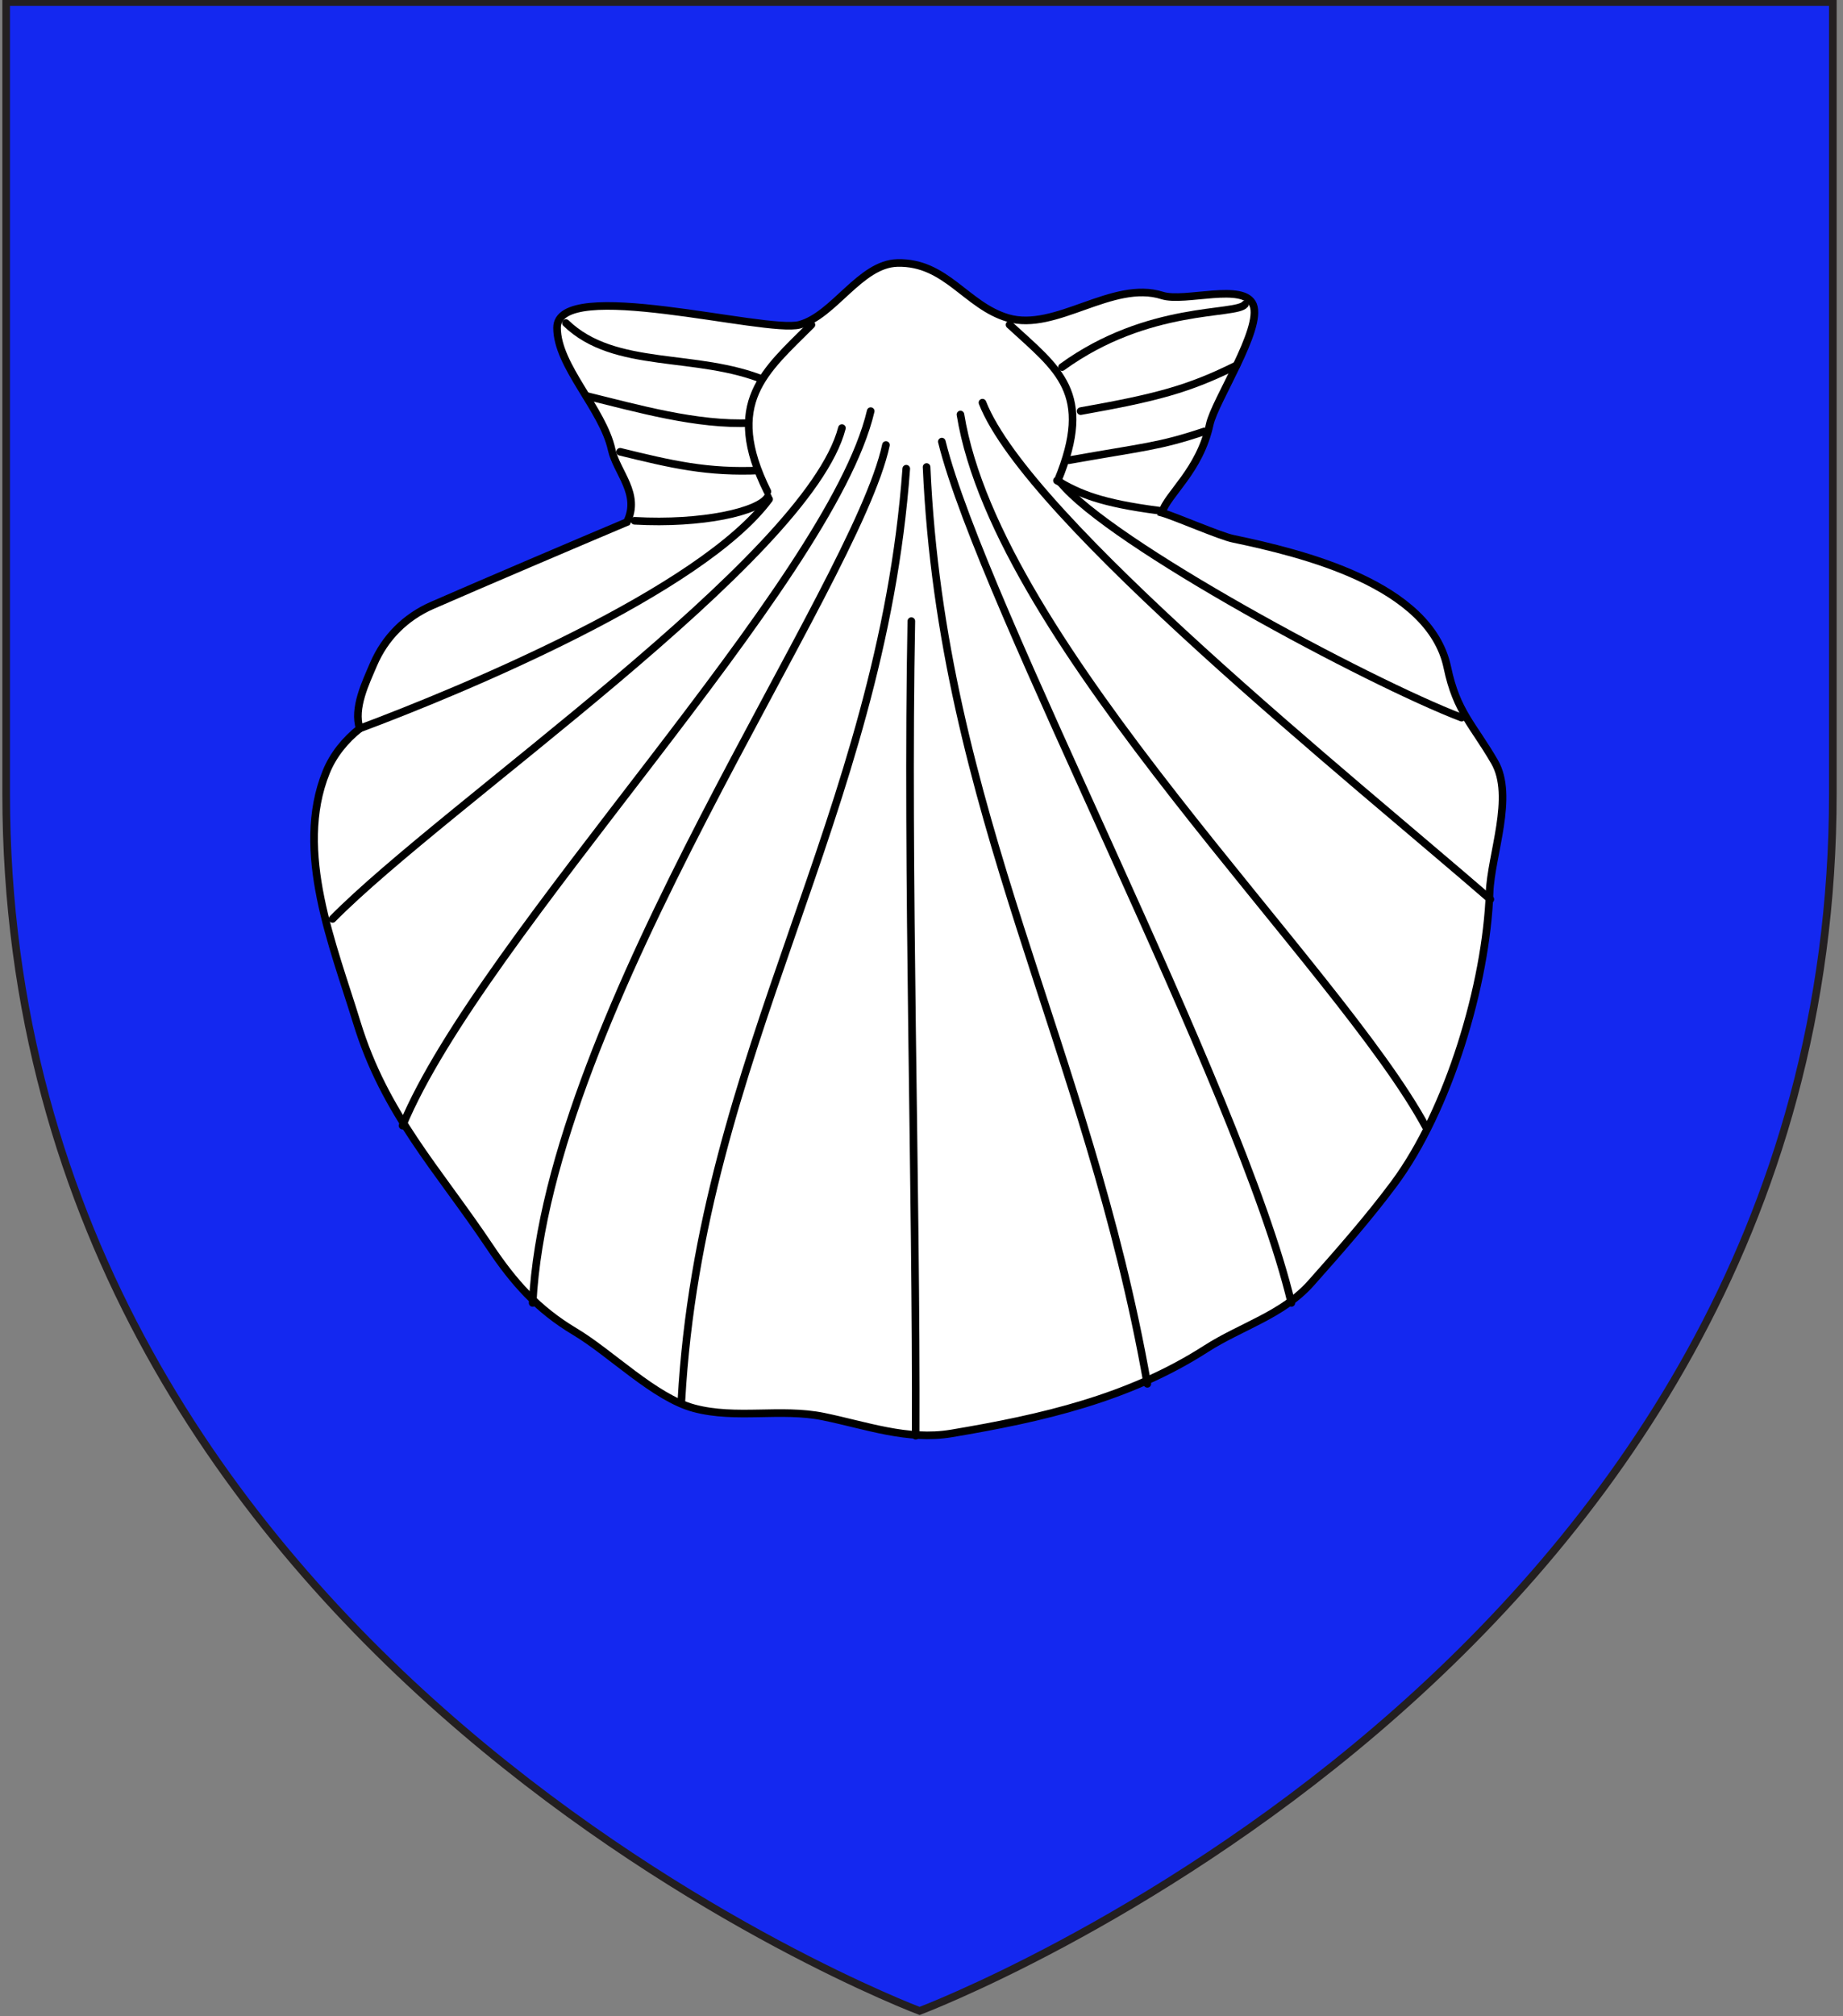
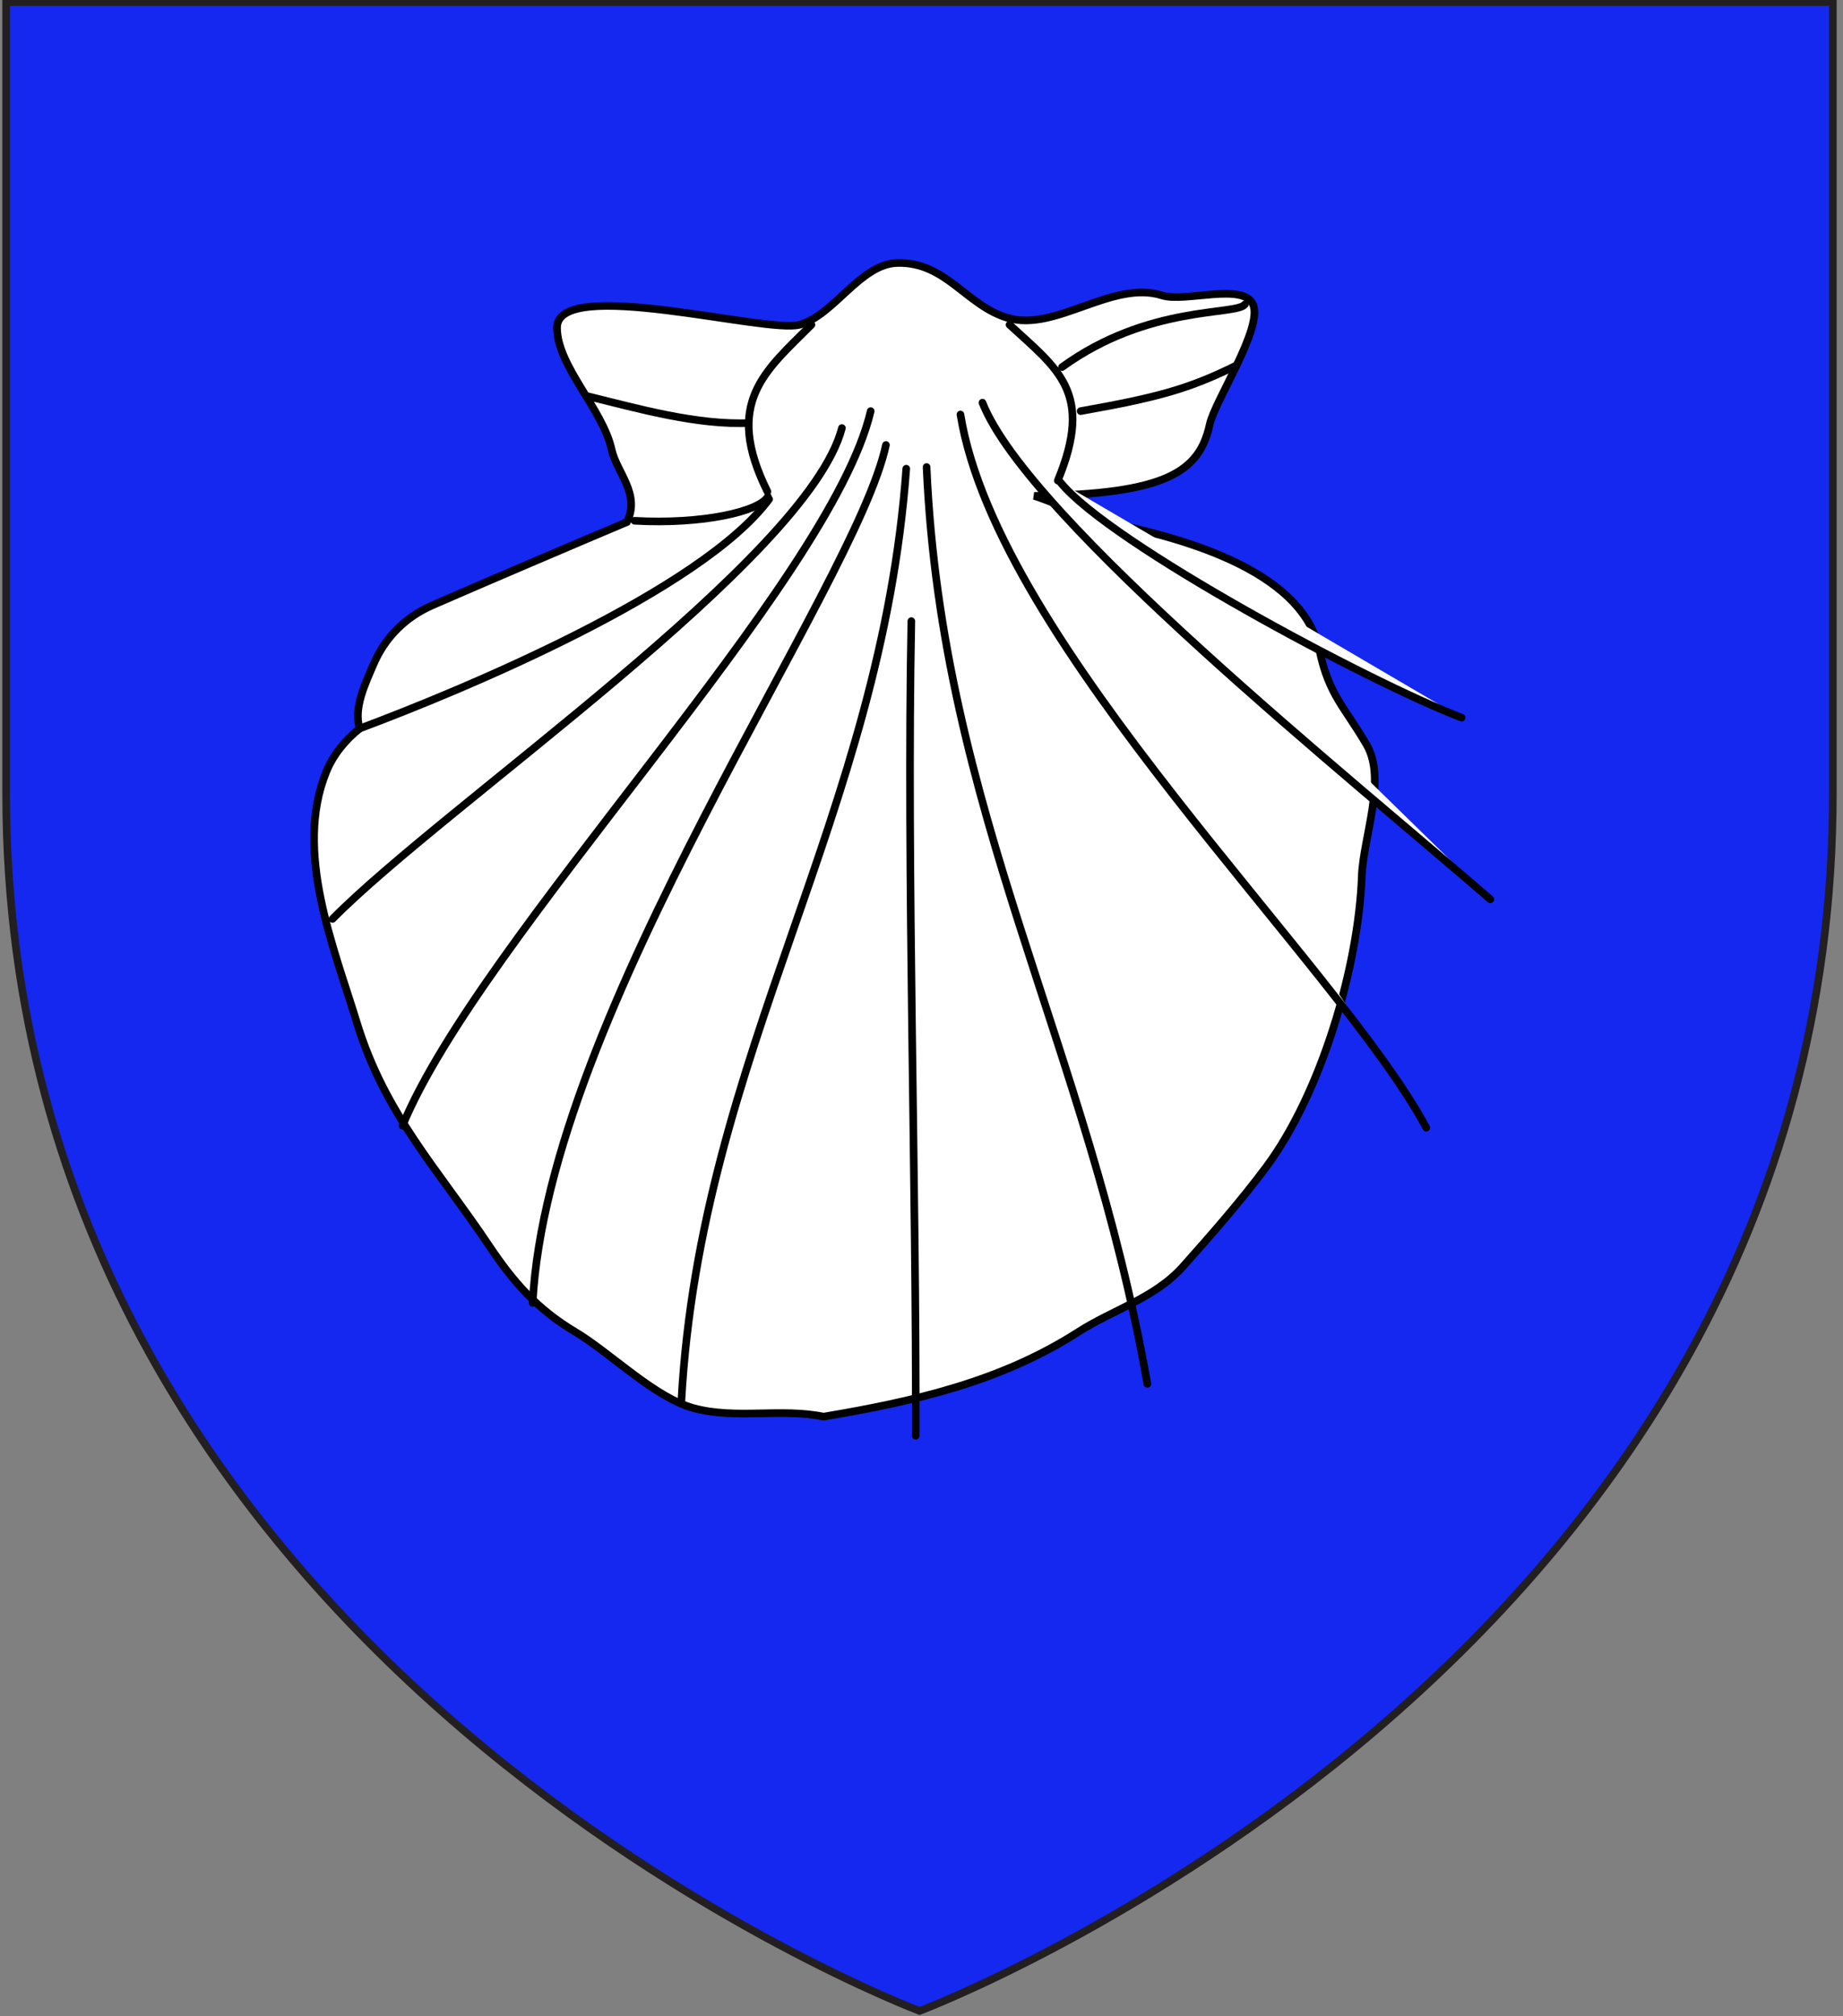
<svg xmlns="http://www.w3.org/2000/svg" version="1.1" id="Layer_1" x="0px" y="0px" width="181.417px" height="198.425px" viewBox="1.083 4.684 181.417 198.425" enable-background="new 1.083 4.684 181.417 198.425" xml:space="preserve">
  <rect x="1.083" y="4.684" width="181.417" height="198.425" fill="#808080" stroke="none" />
  <path id="path1411_10_" fill="#1428F0" stroke="#231F20" stroke-width="0.75" d="M91.604,202.585c0,0-89.915-33.836-89.915-119.814  c0-85.982,0-77.884,0-77.884H181.5v77.884C181.5,168.75,91.604,202.585,91.604,202.585z" />
  <g>
-     <path id="Contour_de_la_coquille" fill="#FFFFFF" stroke="#000000" stroke-width="0.75" stroke-linecap="round" d="M120.167,46.435   c0.494-2.281,5.205-9.417,4.275-11.745c-0.896-2.246-6.723-0.217-8.958-0.927c-4.907-1.558-10.483,3.606-15.192,2.214   c-4.113-1.216-6.076-5.528-10.872-5.414c-3.673,0.091-6.249,5.17-9.628,6.081c-3.319,0.894-23.871-4.802-23.875,0.292   c-0.003,3.767,4.5,8,5.375,12c0.486,2.222,2.875,4.375,1.5,7.125c-4.47,1.885-14.345,6.09-19.169,8.201   c-2.631,1.152-4.656,3.17-5.782,5.819c-0.761,1.792-1.992,4.294-1.35,6.297c-1.424,1.136-2.615,2.588-3.301,4.288   c-3.163,7.804,0.716,17.131,3.012,24.635c2.768,9.048,7.952,14.392,13.088,22.067c2.367,3.537,4.706,6.172,8.39,8.371   c3.537,2.111,7.833,6.494,11.716,7.533c4.125,1.107,8.542-0.035,12.756,0.826c4.144,0.848,8.288,2.375,12.579,1.654   c8.934-1.5,17.467-3.447,25.08-8.338c3.454-2.217,7.527-3.312,10.32-6.457c2.799-3.148,5.656-6.396,8.173-9.777   c5.391-7.244,9.086-19.669,9.407-28.64c0.133-3.732,2.457-9.48,0.49-12.881c-2.133-3.685-3.73-4.904-4.649-9.294   c-1.722-8.222-14.368-11.25-21.093-12.662c-1.271-0.257-5.75-2.212-7-2.561C115.978,53.326,119.167,51.06,120.167,46.435z" />
+     <path id="Contour_de_la_coquille" fill="#FFFFFF" stroke="#000000" stroke-width="0.75" stroke-linecap="round" d="M120.167,46.435   c0.494-2.281,5.205-9.417,4.275-11.745c-0.896-2.246-6.723-0.217-8.958-0.927c-4.907-1.558-10.483,3.606-15.192,2.214   c-4.113-1.216-6.076-5.528-10.872-5.414c-3.673,0.091-6.249,5.17-9.628,6.081c-3.319,0.894-23.871-4.802-23.875,0.292   c-0.003,3.767,4.5,8,5.375,12c0.486,2.222,2.875,4.375,1.5,7.125c-4.47,1.885-14.345,6.09-19.169,8.201   c-2.631,1.152-4.656,3.17-5.782,5.819c-0.761,1.792-1.992,4.294-1.35,6.297c-1.424,1.136-2.615,2.588-3.301,4.288   c-3.163,7.804,0.716,17.131,3.012,24.635c2.768,9.048,7.952,14.392,13.088,22.067c2.367,3.537,4.706,6.172,8.39,8.371   c3.537,2.111,7.833,6.494,11.716,7.533c4.125,1.107,8.542-0.035,12.756,0.826c8.934-1.5,17.467-3.447,25.08-8.338c3.454-2.217,7.527-3.312,10.32-6.457c2.799-3.148,5.656-6.396,8.173-9.777   c5.391-7.244,9.086-19.669,9.407-28.64c0.133-3.732,2.457-9.48,0.49-12.881c-2.133-3.685-3.73-4.904-4.649-9.294   c-1.722-8.222-14.368-11.25-21.093-12.662c-1.271-0.257-5.75-2.212-7-2.561C115.978,53.326,119.167,51.06,120.167,46.435z" />
    <g id="Nervures_bas">
      <path fill="#FFFFFF" stroke="#000000" stroke-width="0.75" stroke-linecap="round" d="M53.515,132.91    c1.478-28.641,31.776-70.432,34.776-84.433" />
      <path fill="#FFFFFF" stroke="#000000" stroke-width="0.75" stroke-linecap="round" d="M68.159,142.515    c1.904-34.283,19.633-57.372,22.132-91.705" />
-       <path fill="#FFFFFF" stroke="#000000" stroke-width="0.75" stroke-linecap="round" d="M128.197,132.91    c-5.071-21.262-30.405-68.6-34.405-84.766" />
      <path fill="#FFFFFF" stroke="#000000" stroke-width="0.75" stroke-linecap="round" d="M141.481,115.664    c-8.594-16.011-42.188-47.52-45.855-70.187" />
      <path fill="#FFFFFF" stroke="#000000" stroke-width="0.75" stroke-linecap="round" d="M147.784,93.186    C134.292,81.477,102.292,55.81,97.792,44.31" />
      <path fill="#FFFFFF" stroke="#000000" stroke-width="0.75" stroke-linecap="round" d="M40.705,115.46    c7.711-18.65,42.086-53.317,46.086-70.317" />
      <path fill="#FFFFFF" stroke="#000000" stroke-width="0.75" stroke-linecap="round" d="M91.222,145.976    c0.084-24.244-0.907-55.874-0.431-80.166" />
      <path fill="#FFFFFF" stroke="#000000" stroke-width="0.75" stroke-linecap="round" d="M114.022,140.869    c-5.873-33.365-20.23-56.225-21.73-90.225" />
      <path fill="#FFFFFF" stroke="#000000" stroke-width="0.75" stroke-linecap="round" d="M33.817,95.117    C44.824,83.945,80.625,59.643,83.958,46.81" />
      <path fill="#FFFFFF" stroke="#000000" stroke-width="0.75" stroke-linecap="round" d="M144.958,75.31    c-9.166-3.5-34.666-17.167-39.5-23.167" />
      <path fill="#FFFFFF" stroke="#000000" stroke-width="0.75" stroke-linecap="round" d="M36.493,76.376    C46.635,72.594,70.125,62.81,76.791,53.81" />
    </g>
    <g id="Nervures_haut">
      <path fill="#FFFFFF" stroke="#000000" stroke-width="0.75" stroke-linecap="round" d="M105.625,40.81    c8.5-6.167,17.14-5.06,18-6.167" />
-       <path fill="#FFFFFF" stroke="#000000" stroke-width="0.75" stroke-linecap="round" d="M76.458,42.143    c-6.833-2.833-14.833-1-19.667-5.667" />
      <path fill="#FFFFFF" stroke="#000000" stroke-width="0.75" stroke-linecap="round" d="M107.458,45.143    c7.5-1.333,10.644-2.168,15.334-4.5" />
-       <path fill="#FFFFFF" stroke="#000000" stroke-width="0.75" stroke-linecap="round" d="M106.292,49.977    c7.5-1.333,8.834-1.333,13.334-2.833" />
      <path fill="#FFFFFF" stroke="#000000" stroke-width="0.75" stroke-linecap="round" d="M74.958,46.31    c-5.25,0.25-11.131-1.435-16.167-2.667" />
-       <path fill="#FFFFFF" stroke="#000000" stroke-width="0.75" stroke-linecap="round" d="M75.958,50.977    c-5.25,0.25-8.798-0.602-13.833-1.833" />
      <path fill="#FFFFFF" stroke="#000000" stroke-width="0.75" stroke-linecap="round" d="M76.667,53.56    c-0.854,1.478-6.5,2.75-13.125,2.375" />
-       <path fill="#FFFFFF" stroke="#000000" stroke-width="0.75" stroke-linecap="round" d="M115.167,54.935    c-5.75-0.75-7.805-1.648-10.041-2.958" />
      <path fill="#FFFFFF" stroke="#000000" stroke-width="0.75" stroke-linecap="round" d="M105.208,51.977    c3.584-8.667,0-10.958-4.75-15.333" />
      <path fill="#FFFFFF" stroke="#000000" stroke-width="0.75" stroke-linecap="round" d="M80.958,36.643    c-4.583,4.583-8.667,7.667-4.333,16.417" />
    </g>
  </g>
</svg>